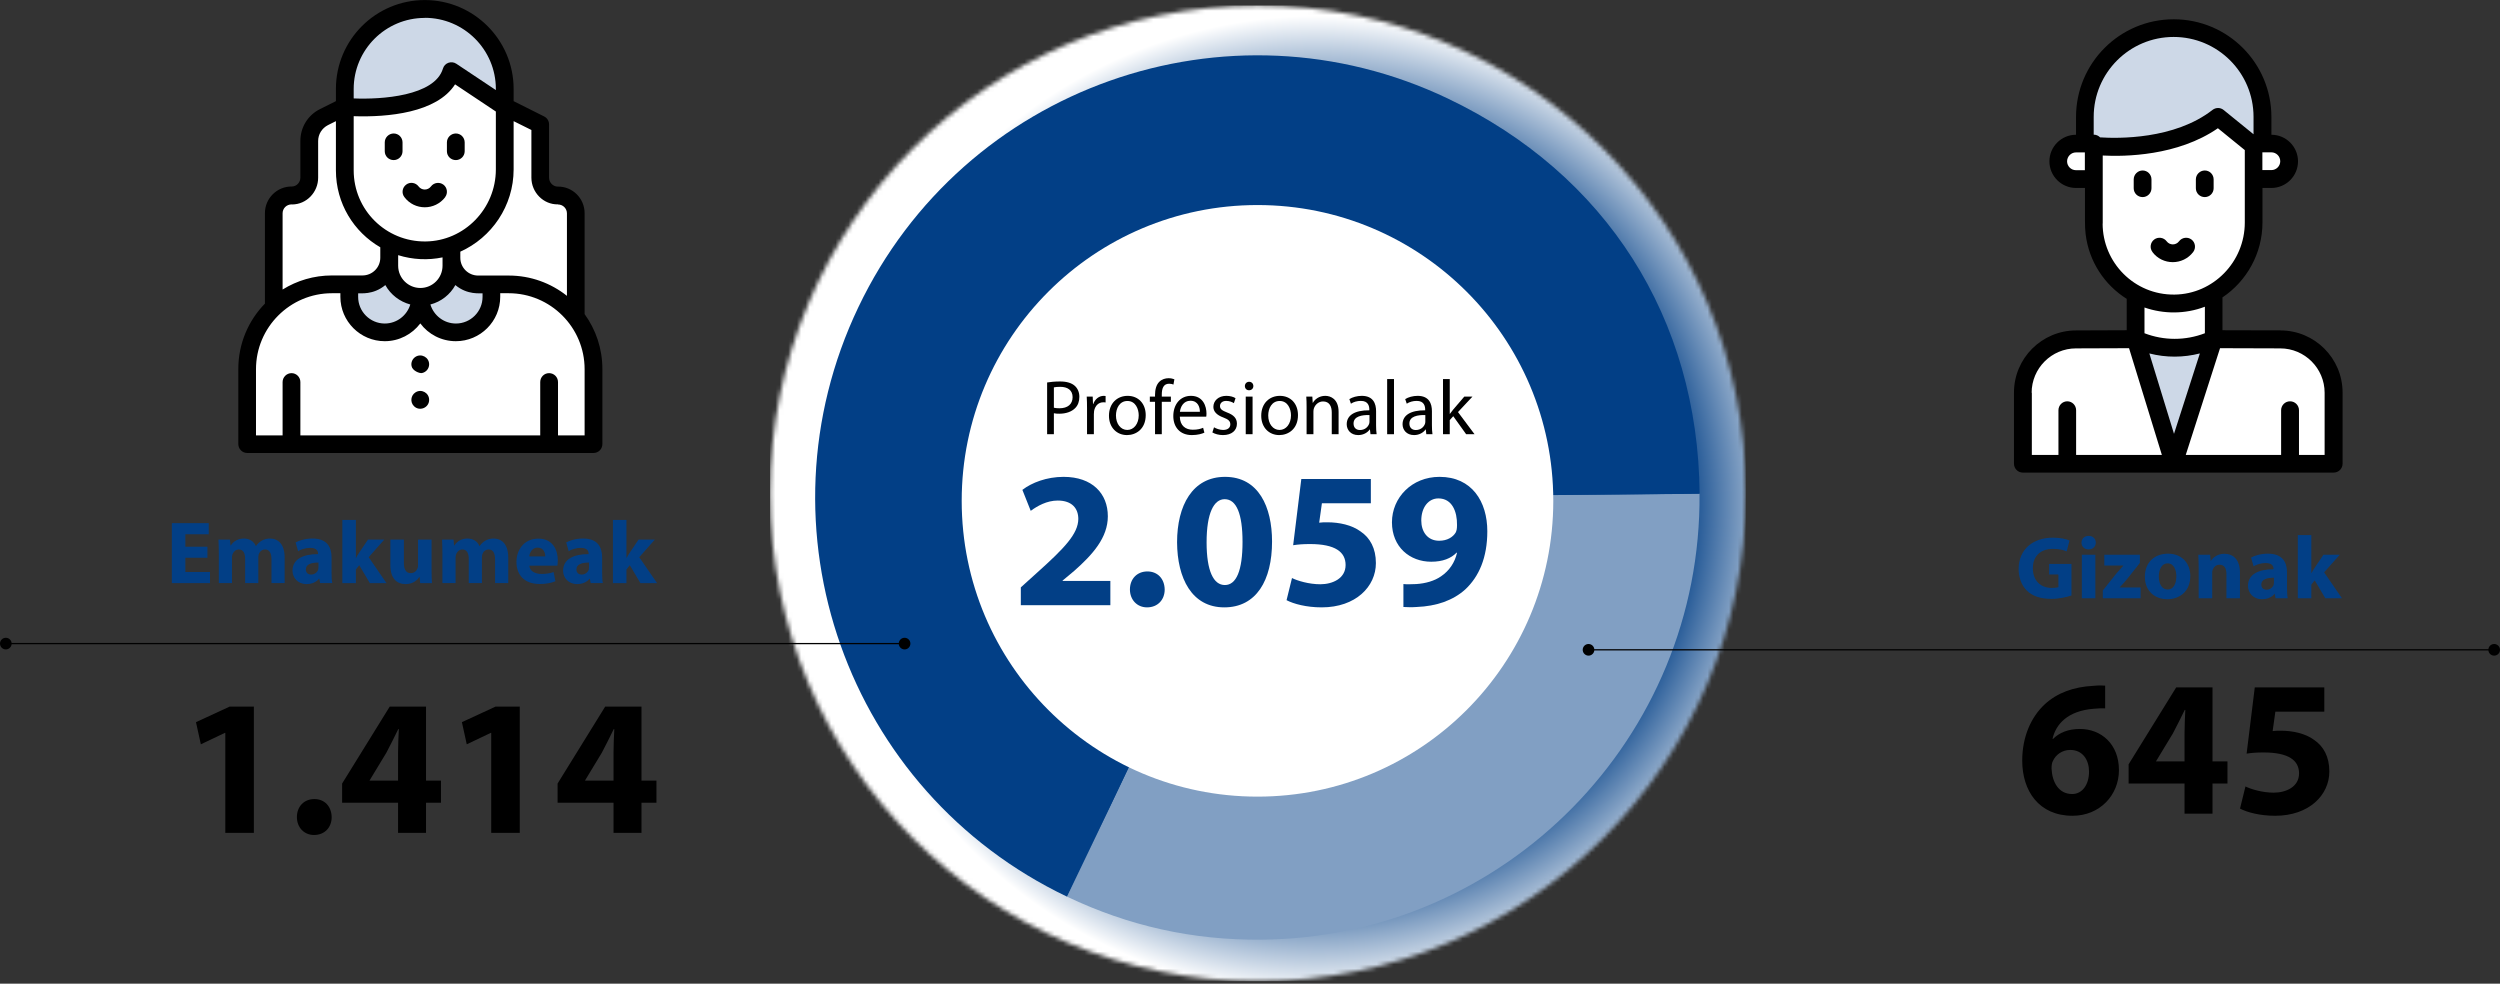
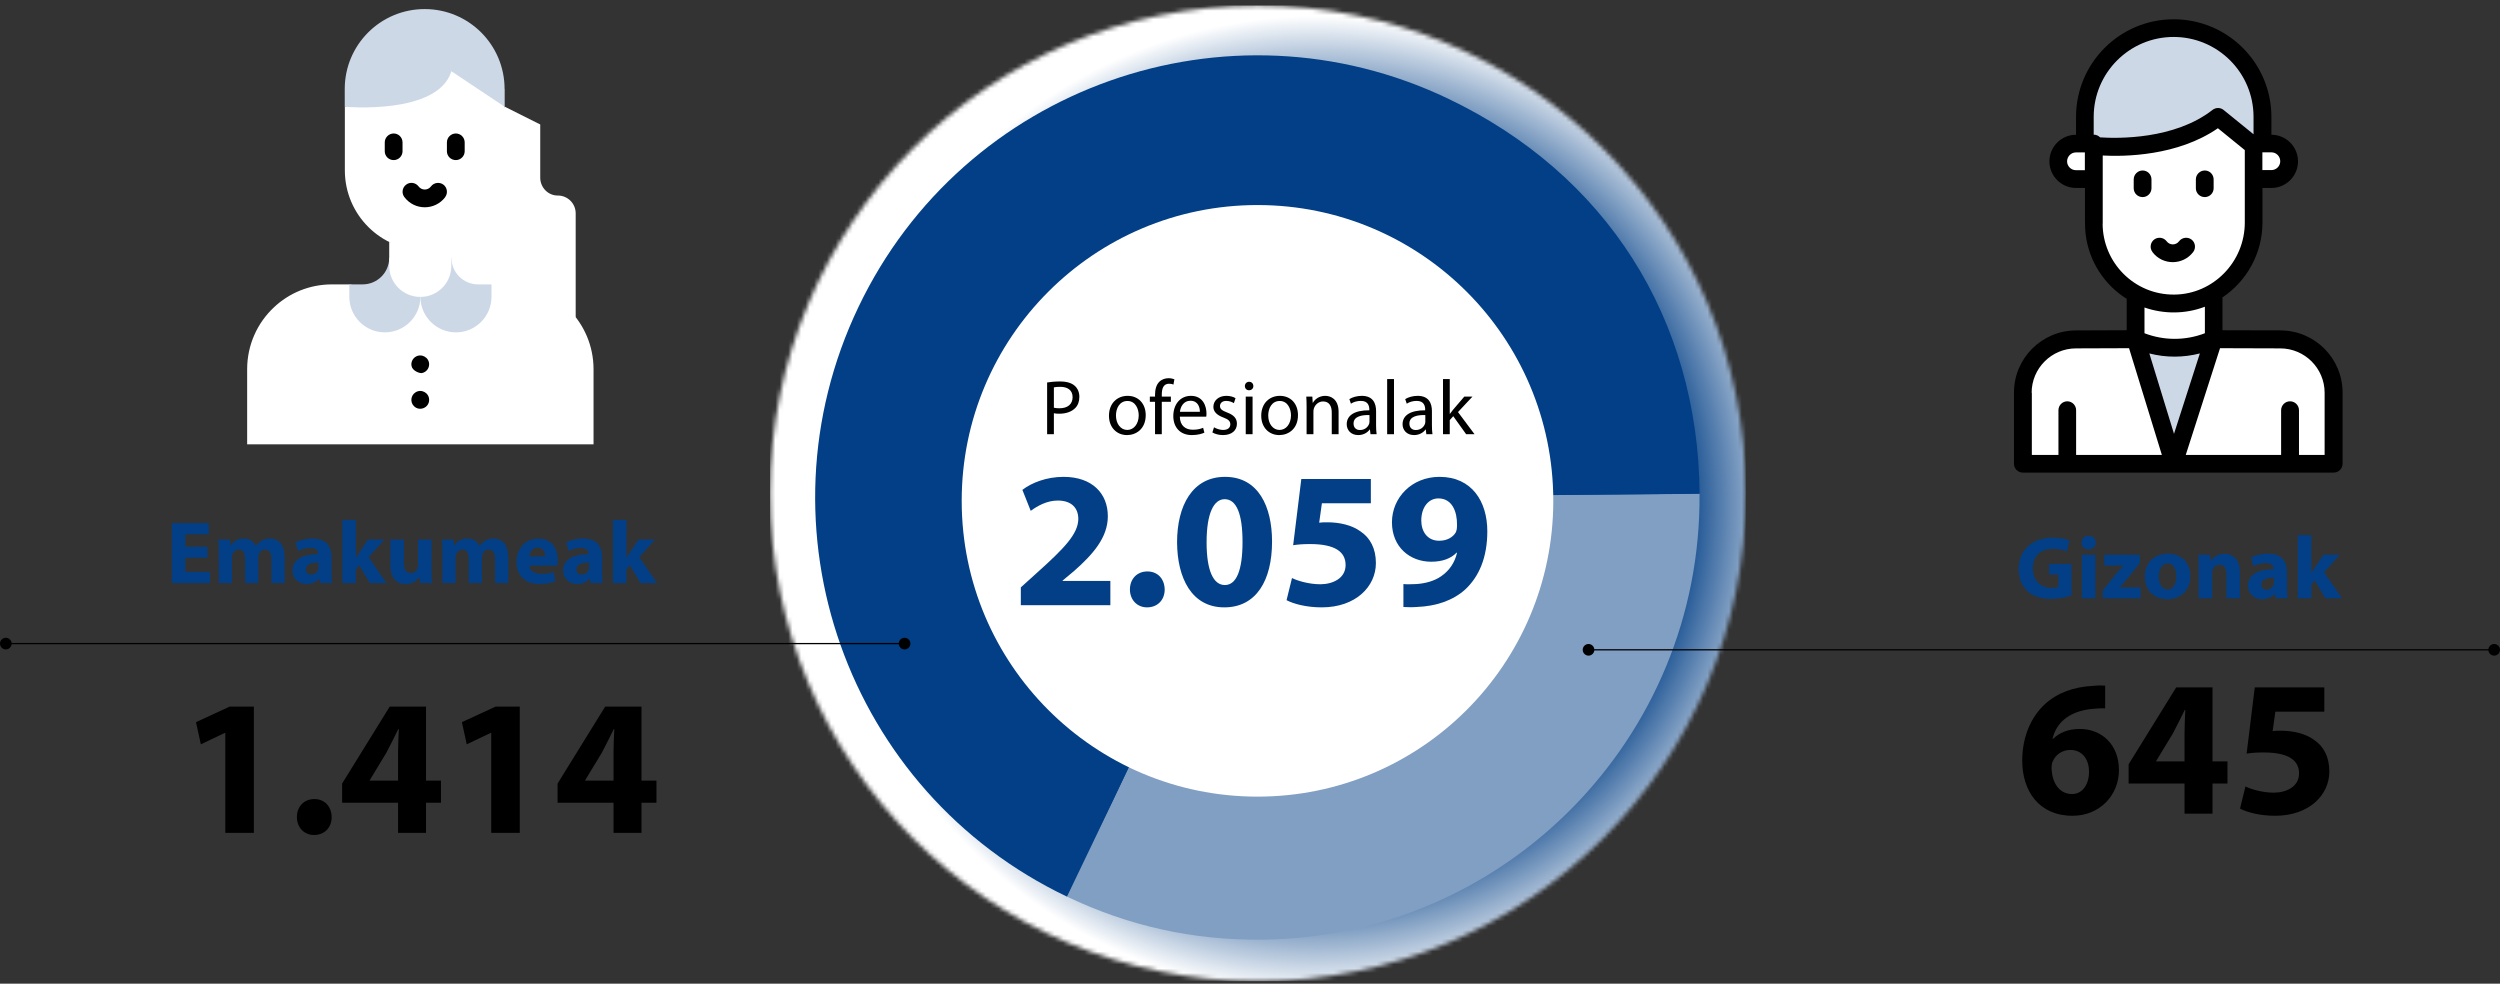
<svg xmlns="http://www.w3.org/2000/svg" width="582" height="229" viewBox="0 0 582 229" fill="none">
  <rect x="0" y="0" width="582" height="229" fill="#333333" stroke="none" />
  <mask id="mask0_3541_2665" style="mask-type:luminance" maskUnits="userSpaceOnUse" x="179" y="1" width="228" height="228">
    <path d="M179.277 114.856C179.277 177.568 230.121 228.434 292.856 228.434C355.591 228.434 406.434 177.59 406.434 114.856C406.434 52.121 355.591 1.278 292.856 1.278C230.121 1.278 179.277 52.121 179.277 114.856Z" fill="white" />
  </mask>
  <g mask="url(#mask0_3541_2665)">
    <path d="M406.412 1.278H179.277V228.411H406.412V1.278Z" fill="url(#paint0_radial_3541_2665)" />
  </g>
  <path d="M292.72 115.828L395.651 114.924C396.148 171.758 350.459 218.261 293.625 218.758C277.709 218.894 262.788 215.593 248.41 208.743L292.72 115.828Z" fill="#819FC3" />
  <path d="M292.719 115.829L248.409 208.744C197.091 184.261 175.342 122.838 199.826 71.519C224.31 20.201 285.733 -1.547 337.052 22.937C373.947 40.525 395.31 74.074 395.672 114.948L292.742 115.852L292.719 115.829Z" fill="#023F86" />
  <path d="M361.606 116.595C361.606 78.57 330.77 47.734 292.744 47.734C254.719 47.734 223.883 78.57 223.883 116.595C223.883 154.62 254.719 185.456 292.744 185.456C330.77 185.456 361.606 154.62 361.606 116.595Z" fill="white" />
  <path d="M326.715 141.305V135.97C327.619 136.06 328.342 136.015 329.699 135.97C331.824 135.834 333.949 135.247 335.486 134.161C337.43 132.85 338.696 130.906 339.194 128.69L339.103 128.645C337.792 130.002 335.848 130.77 333.18 130.77C328.207 130.77 324.047 127.334 324.047 121.592C324.047 115.85 328.659 111.012 335.124 111.012C342.675 111.012 346.247 116.799 346.247 123.672C346.247 129.821 344.303 134.252 341.093 137.236C338.289 139.768 334.401 141.124 329.834 141.305C328.704 141.396 327.483 141.35 326.715 141.305ZM334.853 116.03C332.547 116.03 330.874 118.11 330.874 121.185C330.874 123.717 332.276 125.887 335.034 125.887C336.933 125.887 338.244 125.028 338.877 123.988C339.103 123.536 339.194 123.084 339.194 122.225C339.239 119.105 338.063 116.03 334.853 116.03Z" fill="#023F86" />
  <path d="M319.133 111.509V117.161H307.739L307.106 121.682C307.739 121.592 308.281 121.592 309.005 121.592C311.808 121.592 314.702 122.225 316.736 123.717C318.952 125.209 320.308 127.65 320.308 131.087C320.308 136.557 315.606 141.395 307.694 141.395C304.122 141.395 301.137 140.581 299.51 139.722L300.776 134.568C302.042 135.201 304.709 136.015 307.377 136.015C310.226 136.015 313.255 134.658 313.255 131.539C313.255 128.509 310.859 126.656 304.981 126.656C303.353 126.656 302.223 126.746 301.047 126.927L302.946 111.509H319.133Z" fill="#023F86" />
  <path d="M285.191 111.012C293.013 111.012 296.133 118.02 296.133 126.068C296.133 135.111 292.471 141.396 285.011 141.396C277.415 141.396 274.069 134.568 274.023 126.249C274.023 117.703 277.595 111.012 285.191 111.012ZM285.101 116.211C282.614 116.211 280.896 119.376 280.896 126.249C280.896 132.986 282.524 136.196 285.146 136.196C287.814 136.196 289.261 132.85 289.261 126.158C289.261 119.648 287.859 116.211 285.101 116.211Z" fill="#023F86" />
  <path d="M267.026 141.396C264.72 141.396 263.047 139.633 263.047 137.236C263.047 134.749 264.72 133.031 267.116 133.031C269.467 133.031 271.095 134.704 271.14 137.236C271.14 139.633 269.513 141.396 267.026 141.396Z" fill="#023F86" />
  <path d="M258.492 140.898H237.648V136.739L241.401 133.348C247.867 127.56 250.987 124.259 251.032 120.823C251.032 118.427 249.63 116.528 246.239 116.528C243.707 116.528 241.492 117.794 239.954 118.924L238.01 114.041C240.18 112.368 243.662 111.012 247.596 111.012C254.287 111.012 257.904 114.9 257.904 120.19C257.904 125.164 254.378 129.097 250.082 132.895L247.37 135.156V135.247H258.492V140.898Z" fill="#023F86" />
  <path d="M337.503 88.246V96.348H337.539C337.756 96.04 338.046 95.661 338.299 95.353L340.885 92.333H342.784L339.42 95.932L343.273 101.086H341.319L338.317 96.891L337.503 97.795V101.086H335.93V88.246H337.503Z" fill="black" />
  <path d="M333.352 95.716V98.99C333.352 99.749 333.388 100.491 333.479 101.088H332.05L331.923 99.984H331.869C331.381 100.672 330.44 101.287 329.192 101.287C327.42 101.287 326.516 100.039 326.516 98.773C326.516 96.657 328.397 95.499 331.779 95.517V95.336C331.779 94.631 331.58 93.311 329.789 93.329C328.957 93.329 328.107 93.564 327.492 93.98L327.131 92.913C327.854 92.461 328.921 92.153 330.024 92.153C332.701 92.153 333.352 93.98 333.352 95.716ZM331.815 98.14V96.621C330.079 96.584 328.107 96.892 328.107 98.592C328.107 99.641 328.794 100.111 329.59 100.111C330.748 100.111 331.489 99.388 331.742 98.646C331.797 98.465 331.815 98.284 331.815 98.14Z" fill="black" />
  <path d="M322.93 101.086V88.246H324.521V101.086H322.93Z" fill="black" />
  <path d="M320.352 95.716V98.99C320.352 99.749 320.388 100.491 320.479 101.088H319.05L318.923 99.984H318.869C318.381 100.672 317.44 101.287 316.192 101.287C314.42 101.287 313.516 100.039 313.516 98.773C313.516 96.657 315.397 95.499 318.779 95.517V95.336C318.779 94.631 318.58 93.311 316.789 93.329C315.957 93.329 315.107 93.564 314.492 93.98L314.131 92.913C314.854 92.461 315.921 92.153 317.024 92.153C319.701 92.153 320.352 93.98 320.352 95.716ZM318.815 98.14V96.621C317.079 96.584 315.107 96.892 315.107 98.592C315.107 99.641 315.794 100.111 316.59 100.111C317.748 100.111 318.489 99.388 318.742 98.646C318.797 98.465 318.815 98.284 318.815 98.14Z" fill="black" />
  <path d="M304.174 101.088V94.703C304.174 93.781 304.156 93.058 304.102 92.334H305.512L305.603 93.781H305.639C306.073 92.967 307.086 92.153 308.533 92.153C309.744 92.153 311.625 92.877 311.625 95.879V101.088H310.034V96.042C310.034 94.631 309.509 93.456 308.008 93.456C306.977 93.456 306.163 94.197 305.874 95.083C305.802 95.282 305.765 95.553 305.765 95.825V101.088H304.174Z" fill="black" />
  <path d="M297.956 92.153C300.47 92.153 302.17 93.98 302.17 96.639C302.17 99.876 299.909 101.287 297.811 101.287C295.46 101.287 293.615 99.55 293.615 96.783C293.615 93.871 295.55 92.153 297.956 92.153ZM297.92 93.347C296.057 93.347 295.243 95.083 295.243 96.729C295.243 98.646 296.328 100.093 297.883 100.093C299.403 100.093 300.542 98.664 300.542 96.693C300.542 95.21 299.801 93.347 297.92 93.347Z" fill="black" />
  <path d="M291.599 101.087H290.008V92.334H291.599V101.087ZM290.803 88.879C291.382 88.879 291.78 89.314 291.78 89.874C291.78 90.417 291.4 90.851 290.767 90.851C290.188 90.851 289.809 90.417 289.809 89.874C289.809 89.332 290.206 88.879 290.803 88.879Z" fill="black" />
  <path d="M282.24 100.672L282.62 99.478C283.108 99.767 283.94 100.093 284.736 100.093C285.875 100.093 286.418 99.532 286.418 98.791C286.418 98.031 285.966 97.633 284.808 97.199C283.217 96.621 282.475 95.77 282.475 94.722C282.475 93.311 283.633 92.153 285.496 92.153C286.382 92.153 287.16 92.388 287.63 92.696L287.25 93.853C286.906 93.636 286.273 93.329 285.459 93.329C284.519 93.329 284.013 93.871 284.013 94.522C284.013 95.246 284.519 95.572 285.658 96.024C287.16 96.584 287.955 97.344 287.955 98.646C287.955 100.201 286.744 101.287 284.7 101.287C283.741 101.287 282.855 101.033 282.24 100.672Z" fill="black" />
  <path d="M280.813 97H274.664C274.7 99.153 276.056 100.039 277.666 100.039C278.805 100.039 279.511 99.84 280.089 99.587L280.379 100.726C279.818 100.979 278.842 101.287 277.449 101.287C274.754 101.287 273.145 99.496 273.145 96.856C273.145 94.215 274.7 92.153 277.25 92.153C280.126 92.153 280.867 94.649 280.867 96.259C280.867 96.584 280.849 96.819 280.813 97ZM274.682 95.861H279.33C279.348 94.866 278.914 93.293 277.123 93.293C275.496 93.293 274.808 94.758 274.682 95.861Z" fill="black" />
  <path d="M270.465 101.087H268.891V93.545H267.68V92.333H268.891V91.917C268.891 90.687 269.181 89.566 269.904 88.861C270.501 88.282 271.297 88.047 272.038 88.047C272.617 88.047 273.087 88.174 273.395 88.3L273.178 89.53C272.943 89.421 272.635 89.331 272.165 89.331C270.809 89.331 270.465 90.507 270.465 91.863V92.333H272.581V93.545H270.465V101.087Z" fill="black" />
  <path d="M262.509 92.153C265.022 92.153 266.723 93.98 266.723 96.639C266.723 99.876 264.462 101.287 262.364 101.287C260.013 101.287 258.168 99.55 258.168 96.783C258.168 93.871 260.103 92.153 262.509 92.153ZM262.472 93.347C260.61 93.347 259.796 95.083 259.796 96.729C259.796 98.646 260.881 100.093 262.436 100.093C263.955 100.093 265.095 98.664 265.095 96.693C265.095 95.21 264.353 93.347 262.472 93.347Z" fill="black" />
-   <path d="M253.061 101.088V95.065C253.061 94.034 253.043 93.148 252.988 92.334H254.381L254.453 94.07H254.507C254.905 92.895 255.882 92.153 256.949 92.153C257.112 92.153 257.238 92.171 257.383 92.189V93.691C257.22 93.654 257.058 93.654 256.841 93.654C255.719 93.654 254.923 94.486 254.706 95.68C254.67 95.897 254.652 96.168 254.652 96.421V101.088H253.061Z" fill="black" />
  <path d="M243.77 101.086V89.041C244.529 88.915 245.524 88.806 246.79 88.806C248.345 88.806 249.485 89.168 250.208 89.819C250.859 90.398 251.275 91.284 251.275 92.369C251.275 93.472 250.95 94.34 250.335 94.973C249.485 95.86 248.146 96.312 246.609 96.312C246.139 96.312 245.705 96.294 245.343 96.203V101.086H243.77ZM245.343 90.181V94.919C245.687 95.01 246.121 95.046 246.645 95.046C248.544 95.046 249.702 94.105 249.702 92.46C249.702 90.832 248.544 90.054 246.826 90.054C246.139 90.054 245.614 90.108 245.343 90.181Z" fill="black" />
  <path d="M149.339 193.89H142.828V186.882H129.807V182.406L140.884 164.501H149.339V181.728H152.821V186.882H149.339V193.89ZM136.182 181.728H142.828V175.217C142.828 173.453 142.919 171.645 143.009 169.746H142.874C141.924 171.645 141.11 173.363 140.116 175.217L136.227 181.637L136.182 181.728Z" fill="black" />
  <path d="M114.357 193.89V170.605H114.266L108.66 173.273L107.529 168.118L115.351 164.501H121.003V193.89H114.357Z" fill="black" />
  <path d="M99.179 193.89H92.668V186.882H79.647V182.406L90.724 164.501H99.179V181.728H102.661V186.882H99.179V193.89ZM86.022 181.728H92.668V175.217C92.668 173.453 92.759 171.645 92.849 169.746H92.713C91.764 171.645 90.95 173.363 89.955 175.217L86.067 181.637L86.022 181.728Z" fill="black" />
  <path d="M73.098 194.386C70.792 194.386 69.119 192.623 69.119 190.226C69.119 187.74 70.792 186.021 73.188 186.021C75.54 186.021 77.167 187.694 77.213 190.226C77.213 192.623 75.585 194.386 73.098 194.386Z" fill="black" />
  <path d="M52.452 193.89V170.605H52.362L46.755 173.273L45.625 168.118L53.447 164.501H59.099V193.89H52.452Z" fill="black" />
  <path d="M145.837 121.043V129.885H145.879C146.106 129.45 146.355 129.036 146.603 128.664L148.653 125.619H152.443L148.819 129.72L152.961 135.746H149.088L146.624 131.583L145.837 132.577V135.746H142.689V121.043H145.837Z" fill="#023F86" />
  <path d="M140.177 129.76V133.301C140.177 134.254 140.218 135.186 140.342 135.745H137.505L137.319 134.73H137.257C136.594 135.538 135.559 135.973 134.358 135.973C132.308 135.973 131.086 134.482 131.086 132.866C131.086 130.237 133.447 128.994 137.029 128.994V128.87C137.029 128.311 136.739 127.544 135.186 127.544C134.151 127.544 133.053 127.897 132.391 128.311L131.811 126.281C132.515 125.888 133.902 125.37 135.745 125.37C139.121 125.37 140.177 127.358 140.177 129.76ZM137.133 132.059V130.961C135.476 130.961 134.192 131.355 134.192 132.556C134.192 133.363 134.731 133.757 135.435 133.757C136.201 133.757 136.864 133.239 137.071 132.597C137.112 132.432 137.133 132.245 137.133 132.059Z" fill="#023F86" />
  <path d="M129.754 131.688H123.231C123.314 132.992 124.619 133.614 126.089 133.614C127.166 133.614 128.036 133.469 128.885 133.179L129.299 135.312C128.263 135.747 127 135.954 125.633 135.954C122.196 135.954 120.229 133.966 120.229 130.797C120.229 128.23 121.823 125.393 125.343 125.393C128.615 125.393 129.858 127.94 129.858 130.445C129.858 130.984 129.796 131.46 129.754 131.688ZM123.21 129.534H126.938C126.938 128.768 126.607 127.484 125.157 127.484C123.832 127.484 123.293 128.706 123.21 129.534Z" fill="#023F86" />
  <path d="M102.995 135.745V128.849C102.995 127.586 102.954 126.53 102.912 125.619H105.583L105.708 126.985H105.77C106.205 126.323 107.116 125.37 108.835 125.37C110.16 125.37 111.175 126.053 111.61 127.11H111.651C112.044 126.571 112.479 126.157 112.976 125.867C113.535 125.556 114.157 125.37 114.902 125.37C116.849 125.37 118.319 126.737 118.319 129.781V135.745H115.254V130.237C115.254 128.766 114.778 127.917 113.763 127.917C113.018 127.917 112.521 128.414 112.293 129.015C112.231 129.243 112.189 129.553 112.189 129.822V135.745H109.125V130.05C109.125 128.787 108.669 127.917 107.654 127.917C106.847 127.917 106.37 128.538 106.184 129.035C106.08 129.284 106.06 129.574 106.06 129.843V135.745H102.995Z" fill="#023F86" />
  <path d="M100.467 125.62V132.495C100.467 133.821 100.508 134.897 100.55 135.746H97.816L97.671 134.318H97.609C97.216 134.939 96.263 135.974 94.441 135.974C92.37 135.974 90.879 134.69 90.879 131.563V125.62H94.027V131.066C94.027 132.537 94.503 133.427 95.621 133.427C96.491 133.427 97.008 132.827 97.195 132.33C97.278 132.143 97.319 131.915 97.319 131.646V125.62H100.467Z" fill="#023F86" />
  <path d="M82.847 121.043V129.885H82.888C83.116 129.45 83.365 129.036 83.613 128.664L85.663 125.619H89.453L85.829 129.72L89.971 135.746H86.098L83.634 131.583L82.847 132.577V135.746H79.699V121.043H82.847Z" fill="#023F86" />
  <path d="M77.187 129.76V133.301C77.187 134.254 77.228 135.186 77.352 135.745H74.515L74.329 134.73H74.267C73.604 135.538 72.569 135.973 71.368 135.973C69.317 135.973 68.096 134.482 68.096 132.866C68.096 130.237 70.456 128.994 74.039 128.994V128.87C74.039 128.311 73.749 127.544 72.196 127.544C71.16 127.544 70.063 127.897 69.4 128.311L68.82 126.281C69.525 125.888 70.912 125.37 72.755 125.37C76.13 125.37 77.187 127.358 77.187 129.76ZM74.142 132.059V130.961C72.486 130.961 71.202 131.355 71.202 132.556C71.202 133.363 71.74 133.757 72.444 133.757C73.211 133.757 73.873 133.239 74.08 132.597C74.122 132.432 74.142 132.245 74.142 132.059Z" fill="#023F86" />
  <path d="M50.94 135.745V128.849C50.94 127.586 50.899 126.53 50.857 125.619H53.529L53.653 126.985H53.715C54.15 126.323 55.061 125.37 56.78 125.37C58.105 125.37 59.12 126.053 59.555 127.11H59.596C59.99 126.571 60.425 126.157 60.922 125.867C61.481 125.556 62.102 125.37 62.847 125.37C64.794 125.37 66.264 126.737 66.264 129.781V135.745H63.2V130.237C63.2 128.766 62.723 127.917 61.709 127.917C60.963 127.917 60.466 128.414 60.238 129.015C60.176 129.243 60.135 129.553 60.135 129.822V135.745H57.07V130.05C57.07 128.787 56.614 127.917 55.6 127.917C54.792 127.917 54.316 128.538 54.129 129.035C54.026 129.284 54.005 129.574 54.005 129.843V135.745H50.94Z" fill="#023F86" />
  <path d="M48.287 127.277V129.845H43.152V133.158H48.888V135.746H40.004V121.789H48.598V124.378H43.152V127.277H48.287Z" fill="#023F86" />
  <path d="M1.359 149.828H210.589" stroke="black" stroke-width="0.3" />
  <path d="M1.356 151.185C2.102 151.185 2.713 150.575 2.713 149.829C2.713 149.083 2.102 148.473 1.356 148.473C0.61 148.473 0 149.083 0 149.829C0 150.575 0.61 151.185 1.356 151.185Z" fill="black" />
  <path d="M210.587 151.185C211.333 151.185 211.943 150.575 211.943 149.829C211.943 149.083 211.333 148.473 210.587 148.473C209.841 148.473 209.23 149.083 209.23 149.829C209.23 150.575 209.841 151.185 210.587 151.185Z" fill="black" />
  <path d="M129.859 45.521C127.598 45.544 125.767 43.645 125.767 41.361V28.973L117.493 24.835L98.209 69.078L134.019 73.848V49.658C134.019 47.375 132.142 45.498 129.836 45.521" fill="white" />
-   <path d="M80.281 24.858L75.443 27.277C73.341 28.317 72.007 30.487 72.007 32.816V41.361C72.007 43.622 70.198 45.544 67.915 45.521C65.609 45.498 63.732 47.375 63.732 49.658V71.587L92.511 69.507L90.115 39.801L80.281 24.835V24.858Z" fill="white" />
  <path d="M118.418 66.206H114.394L97.846 69.1L81.297 66.206H77.273C72.028 66.206 67.258 68.241 63.731 71.587C59.911 75.181 57.537 80.29 57.537 85.965V103.44H138.177V85.965C138.177 75.068 129.36 66.206 118.441 66.206" fill="white" />
  <path d="M111.298 66.206C107.884 66.206 105.103 63.447 105.103 60.011L97.869 69.099C97.869 73.666 101.577 77.374 106.143 77.374C110.71 77.374 114.418 73.666 114.418 69.099V66.206H111.32H111.298Z" fill="#CDD8E7" />
  <path d="M90.612 60.011C90.612 63.448 87.831 66.206 84.418 66.206H81.32V69.099C81.32 73.666 85.028 77.374 89.595 77.374C94.161 77.374 97.869 73.666 97.869 69.099L90.635 59.989L90.612 60.011Z" fill="#CDD8E7" />
  <path d="M90.609 56.349V61.887C90.609 65.889 93.865 69.122 97.844 69.122C100.715 69.122 103.224 67.449 104.377 64.984C105.349 62.905 104.988 61.322 105.078 60.011V57.208L90.609 56.349Z" fill="white" />
  <path d="M107.568 14.027L80.281 24.856V39.663C80.281 49.995 88.691 58.382 99.091 58.269C109.309 58.156 117.493 49.678 117.493 39.415V24.833L107.568 14.004V14.027Z" fill="white" />
  <path d="M117.49 20.719V24.856L105.079 16.582C101.981 26.846 80.256 24.856 80.256 24.856V20.719C80.256 10.433 88.575 2.113 98.862 2.113C109.148 2.113 117.467 10.433 117.467 20.719" fill="#CDD8E7" />
-   <path d="M136.098 101.359H129.903V88.948C129.903 87.795 128.976 86.868 127.823 86.868C126.671 86.868 125.766 87.795 125.766 88.948V101.359H69.927V88.948C69.927 87.795 69 86.868 67.869 86.868C66.739 86.868 65.789 87.795 65.789 88.948V101.359H59.595V85.941C59.595 76.198 67.53 68.263 77.274 68.263H79.241V69.099C79.241 74.796 83.875 79.43 89.572 79.43C92.941 79.43 95.947 77.803 97.846 75.293C99.723 77.803 102.73 79.43 106.121 79.43C111.818 79.43 116.452 74.796 116.452 69.099V68.263H118.419C128.163 68.263 136.098 76.198 136.098 85.941V101.359ZM67.96 47.6C71.396 47.6 74.064 44.706 74.064 41.383V32.837C74.064 31.255 74.945 29.853 76.347 29.13L78.201 28.203V39.664C78.201 47.373 82.383 54.02 88.532 57.569V59.988C88.532 62.317 86.633 64.125 84.395 64.125H77.274C73.069 64.125 69.135 65.324 65.789 67.403V49.657C65.789 48.572 66.626 47.577 67.96 47.577M98.886 4.149C108.02 4.149 115.435 11.564 115.435 20.697V20.968L106.234 14.842C105.081 14.073 103.498 14.639 103.114 15.972C101.192 22.37 88.826 23.184 82.338 22.913V20.72C82.338 11.587 89.753 4.171 98.886 4.171M106.008 66.364C108.856 68.737 111.863 68.217 112.338 68.285V69.122C112.338 72.535 109.557 75.316 106.143 75.316C103.34 75.316 100.966 73.439 100.197 70.885C102.729 70.229 104.809 68.556 106.008 66.364ZM97.869 67.042C95.043 67.042 92.692 64.758 92.692 61.865V59.401C96.083 60.463 99.655 60.621 103.023 59.92V61.865C103.023 64.668 100.763 67.042 97.846 67.042M82.338 27.05C90.228 27.321 101.69 26.281 105.94 19.635L115.435 25.965V39.438C115.435 48.594 108.087 56.123 99.067 56.213C89.798 56.303 82.338 48.843 82.338 39.664V27.05ZM83.378 68.285C83.853 68.217 86.859 68.737 89.708 66.364C90.951 68.624 93.076 70.229 95.518 70.885C94.749 73.439 92.375 75.316 89.572 75.316C86.159 75.316 83.378 72.535 83.378 69.122V68.285ZM129.881 47.6C131.102 47.6 131.983 48.572 131.983 49.679V68.873C128.253 65.911 123.551 64.148 118.442 64.148H111.298C109.06 64.148 107.161 62.339 107.161 60.011V58.587C114.44 55.331 119.572 47.939 119.572 39.438V28.203L123.709 30.26V41.36C123.709 44.796 126.512 47.645 129.881 47.577M136.098 73.168V49.634C136.098 46.13 133.227 43.372 129.836 43.44C128.728 43.44 127.823 42.468 127.823 41.36V28.971C127.823 28.18 127.394 27.479 126.693 27.118L119.572 23.546V20.697C119.572 9.303 110.303 0.012 98.886 0.012C87.47 0.012 78.201 9.281 78.201 20.697V23.546L74.493 25.399C71.667 26.801 69.927 29.65 69.927 32.792V41.337C69.927 42.445 69.067 43.417 67.937 43.417C64.546 43.372 61.675 46.13 61.675 49.612V70.681C57.832 74.615 55.48 79.996 55.48 85.896V103.371C55.48 104.524 56.407 105.451 57.538 105.451H138.178C139.331 105.451 140.235 104.524 140.235 103.371V85.896C140.235 81.126 138.698 76.718 136.098 73.123" fill="black" />
  <path d="M103.634 45.882C104.312 44.977 104.131 43.666 103.227 42.988C102.323 42.31 101.011 42.491 100.333 43.395C99.61 44.367 98.163 44.367 97.439 43.395C96.761 42.491 95.45 42.287 94.546 42.988C93.641 43.666 93.438 44.977 94.139 45.882C96.513 49.047 101.26 49.047 103.656 45.882" fill="black" />
  <path d="M91.652 37.269C92.782 37.269 93.709 36.342 93.709 35.211V33.154C93.709 32.001 92.782 31.074 91.652 31.074C90.522 31.074 89.572 32.001 89.572 33.154V35.211C89.572 36.364 90.499 37.269 91.652 37.269Z" fill="black" />
  <path d="M106.121 37.269C107.251 37.269 108.178 36.342 108.178 35.211V33.154C108.178 32.001 107.251 31.074 106.121 31.074C104.991 31.074 104.041 32.001 104.041 33.154V35.211C104.041 36.364 104.968 37.269 106.121 37.269Z" fill="black" />
  <path d="M96.692 83.094C96.037 83.524 95.63 84.361 95.811 85.219C96.014 86.327 97.687 86.96 98.23 86.847C99.224 86.644 99.903 85.785 99.903 84.813C99.903 83.162 98.049 82.19 96.692 83.094Z" fill="black" />
  <path d="M96.693 91.367C95.63 92.068 95.427 93.605 96.376 94.555C97.665 95.844 99.903 94.939 99.903 93.085C99.903 91.435 98.072 90.44 96.693 91.367Z" fill="black" />
  <path d="M541.098 160.025V165.677H529.704L529.071 170.199C529.704 170.108 530.246 170.108 530.97 170.108C533.773 170.108 536.667 170.741 538.701 172.233C540.917 173.725 542.273 176.167 542.273 179.603C542.273 185.074 537.571 189.912 529.658 189.912C526.086 189.912 523.102 189.098 521.475 188.239L522.741 183.085C524.007 183.718 526.674 184.531 529.342 184.531C532.19 184.531 535.22 183.175 535.22 180.055C535.22 177.026 532.823 175.172 526.946 175.172C525.318 175.172 524.187 175.263 523.012 175.443L524.911 160.025H541.098Z" fill="black" />
  <path d="M515.072 189.415H508.561V182.406H495.539V177.93L506.617 160.025H515.072V177.252H518.553V182.406H515.072V189.415ZM501.914 177.252H508.561V170.741C508.561 168.978 508.651 167.169 508.742 165.27H508.606C507.657 167.169 506.843 168.887 505.848 170.741L501.96 177.162L501.914 177.252Z" fill="black" />
  <path d="M490.08 159.618V164.909C489.311 164.863 488.497 164.909 487.412 164.999C481.308 165.496 478.596 168.616 477.827 172.007H477.963C479.409 170.56 481.489 169.701 484.202 169.701C489.13 169.701 493.29 173.183 493.29 179.287C493.29 185.119 488.814 189.912 482.484 189.912C474.617 189.912 470.773 184.079 470.773 177.071C470.773 171.555 472.808 166.943 476.018 163.959C478.912 161.291 482.755 159.89 487.322 159.664C488.588 159.528 489.447 159.573 490.08 159.618ZM482.394 184.848C484.79 184.848 486.327 182.632 486.327 179.648C486.327 176.935 484.88 174.584 481.941 174.584C480.088 174.584 478.55 175.715 477.917 177.162C477.691 177.568 477.601 178.111 477.601 178.925C477.736 182.045 479.229 184.848 482.394 184.848Z" fill="black" />
  <path d="M538.077 124.569V133.412H538.119C538.347 132.977 538.595 132.563 538.844 132.19L540.894 129.146H544.683L541.059 133.246L545.201 139.272H541.329L538.864 135.11L538.077 136.104V139.272H534.93V124.569H538.077Z" fill="#023F86" />
  <path d="M532.417 133.287V136.828C532.417 137.78 532.458 138.712 532.583 139.271H529.746L529.559 138.257H529.497C528.835 139.064 527.799 139.499 526.598 139.499C524.548 139.499 523.326 138.008 523.326 136.393C523.326 133.763 525.687 132.52 529.269 132.52V132.396C529.269 131.837 528.98 131.071 527.426 131.071C526.391 131.071 525.293 131.423 524.631 131.837L524.051 129.808C524.755 129.414 526.142 128.896 527.986 128.896C531.361 128.896 532.417 130.884 532.417 133.287ZM529.373 135.585V134.488C527.716 134.488 526.432 134.881 526.432 136.082C526.432 136.89 526.971 137.283 527.675 137.283C528.441 137.283 529.104 136.766 529.311 136.124C529.352 135.958 529.373 135.772 529.373 135.585Z" fill="#023F86" />
  <path d="M511.852 139.273V132.377C511.852 131.114 511.811 130.058 511.77 129.147H514.503L514.648 130.555H514.71C515.124 129.892 516.139 128.919 517.837 128.919C519.908 128.919 521.461 130.306 521.461 133.288V139.273H518.313V133.661C518.313 132.356 517.858 131.466 516.719 131.466C515.849 131.466 515.331 132.067 515.104 132.646C515.021 132.853 515 133.143 515 133.433V139.273H511.852Z" fill="#023F86" />
  <path d="M504.748 128.896C507.833 128.896 509.904 131.029 509.904 134.094C509.904 137.801 507.274 139.499 504.561 139.499C501.6 139.499 499.322 137.552 499.322 134.281C499.322 130.988 501.476 128.896 504.748 128.896ZM504.644 131.154C503.153 131.154 502.573 132.707 502.573 134.198C502.573 135.937 503.298 137.242 504.644 137.242C505.887 137.242 506.653 136.02 506.653 134.177C506.653 132.686 506.073 131.154 504.644 131.154Z" fill="#023F86" />
  <path d="M489.529 139.272V137.47L492.718 133.473C493.298 132.811 493.754 132.293 494.313 131.693V131.651H489.881V129.146H498.165V131.051L495.121 134.882C494.561 135.524 494.044 136.166 493.464 136.725V136.766H498.33V139.272H489.529Z" fill="#023F86" />
  <path d="M487.801 139.271H484.653V129.145H487.801V139.271ZM486.248 124.755C487.262 124.755 487.884 125.438 487.904 126.329C487.904 127.198 487.262 127.903 486.206 127.903C485.212 127.903 484.57 127.198 484.57 126.329C484.57 125.438 485.233 124.755 486.248 124.755Z" fill="#023F86" />
  <path d="M482.238 131.279V138.63C481.265 138.962 479.422 139.417 477.579 139.417C475.032 139.417 473.189 138.775 471.905 137.553C470.642 136.332 469.938 134.509 469.938 132.459C469.958 127.821 473.334 125.17 477.91 125.17C479.712 125.17 481.099 125.522 481.783 125.833L481.12 128.38C480.354 128.028 479.422 127.779 477.889 127.779C475.26 127.779 473.251 129.249 473.251 132.294C473.251 135.193 475.073 136.87 477.662 136.87C478.366 136.87 478.946 136.787 479.194 136.684V133.743H477.04V131.279H482.238Z" fill="#023F86" />
  <path d="M369.809 151.276H580.643" stroke="black" stroke-width="0.3" />
  <path d="M369.81 152.634C370.556 152.634 371.166 152.023 371.166 151.277C371.166 150.531 370.556 149.921 369.81 149.921C369.064 149.921 368.453 150.531 368.453 151.277C368.453 152.023 369.064 152.634 369.81 152.634Z" fill="black" />
  <path d="M580.643 152.634C581.39 152.634 582 152.023 582 151.277C582 150.531 581.39 149.921 580.643 149.921C579.897 149.921 579.287 150.531 579.287 151.277C579.287 152.023 579.897 152.634 580.643 152.634Z" fill="black" />
  <path d="M497.133 78.978C499.235 92.904 499.077 91.819 499.077 91.864L506.017 107.915L514.834 90.033C514.879 88.835 514.653 94.261 515.332 78.956H497.133V78.978Z" fill="#CDD8E7" />
  <path d="M543.254 107.982H506.043V107.915L515.334 78.978C515.832 78.978 512.102 78.978 530.843 79.023C537.693 79.023 543.254 84.584 543.254 91.434V107.982Z" fill="white" />
  <path d="M506.041 107.982H470.887V91.434C470.887 84.584 476.448 79.023 483.298 79.023C500.366 78.978 496.614 78.978 497.156 78.978L506.041 107.915V107.982Z" fill="white" />
  <path d="M506.043 6.591C494.626 6.591 485.357 15.86 485.357 27.276V33.991L506.043 43.96L526.729 33.991V27.276C526.729 15.86 517.482 6.591 506.043 6.591Z" fill="#CDD8E7" />
  <path d="M515.33 68.173L497.154 68.444V78.979C502.806 81.602 509.317 81.669 515.014 79.137L515.353 78.979V68.195L515.33 68.173Z" fill="white" />
  <path d="M532.922 38.127C532.922 40.41 531.068 42.264 528.785 42.264H524.647L521.166 37.517L524.647 34.013H528.785C531.068 34.013 532.922 35.867 532.922 38.15" fill="white" />
  <path d="M490.173 38.103L487.415 42.24H483.278C480.994 42.24 479.141 40.387 479.141 38.103C479.141 35.82 480.994 33.966 483.278 33.966H487.415L490.173 38.103Z" fill="white" />
  <path d="M524.648 51.851C524.648 58.769 520.918 64.895 515.334 68.173C504.03 74.82 489.177 67.721 487.572 54.337C487.391 52.823 487.437 53.614 487.437 33.991C487.437 33.991 505.002 36.161 516.374 27.277L524.648 33.991V51.851Z" fill="white" />
  <path d="M541.195 105.904H535.204V95.505C535.204 94.352 534.277 93.425 533.124 93.425C531.971 93.425 531.044 94.352 531.044 95.505V105.904H508.844L516.824 81.059C518.633 81.059 522.521 81.059 530.84 81.104C536.537 81.104 541.172 85.739 541.172 91.436V105.904H541.195ZM472.966 91.436C472.966 85.739 477.601 81.104 483.298 81.104C490.441 81.082 493.946 81.082 495.641 81.059L503.282 105.904H483.32V95.505C483.32 94.352 482.393 93.425 481.263 93.425C480.133 93.425 479.206 94.352 479.206 95.505V105.904H473.011V91.436H472.966ZM512.122 82.302L506.108 100.998L500.366 82.28C504.3 83.297 508.324 83.252 512.122 82.28M513.297 71.406V77.578C508.776 79.318 503.757 79.318 499.236 77.578V71.587C503.667 73.124 508.686 73.169 513.297 71.406ZM489.515 52.054V36.206C494.601 36.478 506.945 36.342 516.327 29.854L522.589 34.941V51.805C522.589 60.961 515.242 68.489 506.221 68.58C496.885 68.693 489.492 61.12 489.492 52.032M483.275 39.62C482.145 39.62 481.218 38.693 481.218 37.563C481.218 36.433 482.145 35.483 483.275 35.483H485.355V39.62H483.275ZM487.412 27.209C487.412 16.945 495.754 8.603 506.018 8.603C516.281 8.603 524.623 16.923 524.623 27.209V31.256L517.661 25.604C516.915 24.993 515.852 24.993 515.083 25.581C506.199 32.522 492.973 32.25 488.904 31.979C488.52 31.595 488 31.346 487.412 31.346V27.209ZM530.84 37.54C530.84 38.671 529.914 39.598 528.761 39.598H526.681V35.461H528.761C529.914 35.461 530.84 36.387 530.84 37.54ZM530.84 76.899C524.963 76.899 533.689 76.922 517.389 76.877C517.389 75.43 517.389 73.101 517.389 69.236C522.996 65.483 526.703 59.04 526.703 51.783V43.757H528.783C532.197 43.757 534.978 40.977 534.978 37.563C534.978 34.149 532.197 31.369 528.783 31.369V27.232C528.783 14.662 518.61 4.489 506.04 4.489C493.471 4.489 483.298 14.685 483.298 27.232V31.369C479.884 31.369 477.103 34.149 477.103 37.563C477.103 40.977 479.884 43.757 483.298 43.757H485.377C485.423 51.805 485.287 52.393 485.536 54.518C486.304 60.894 489.944 66.342 495.098 69.575V76.877C493.245 76.877 489.763 76.877 483.32 76.922C475.34 76.922 468.852 83.41 468.852 91.39V107.939C468.852 109.092 469.779 110.019 470.909 110.019H543.274C544.427 110.019 545.354 109.092 545.354 107.939V91.39C545.354 83.41 538.866 76.922 530.886 76.922" fill="black" />
  <path d="M501.067 58.655C503.441 61.82 508.189 61.82 510.585 58.655C511.263 57.75 511.082 56.439 510.178 55.761C509.274 55.083 507.963 55.264 507.284 56.168C506.561 57.14 505.114 57.14 504.391 56.168C503.712 55.264 502.401 55.083 501.497 55.761C500.593 56.439 500.389 57.75 501.09 58.655" fill="black" />
  <path d="M498.806 45.883C499.937 45.883 500.864 44.956 500.864 43.826V41.769C500.864 40.616 499.937 39.689 498.806 39.689C497.676 39.689 496.727 40.616 496.727 41.769V43.826C496.727 44.979 497.653 45.883 498.806 45.883Z" fill="black" />
  <path d="M513.277 45.883C514.408 45.883 515.334 44.956 515.334 43.826V41.769C515.334 40.616 514.408 39.689 513.277 39.689C512.147 39.689 511.197 40.616 511.197 41.769V43.826C511.197 44.979 512.124 45.883 513.277 45.883Z" fill="black" />
  <defs>
    <radialGradient id="paint0_radial_3541_2665" cx="0" cy="0" r="1" gradientUnits="userSpaceOnUse" gradientTransform="translate(306.753 117.541) scale(113.579 113.578)">
      <stop stop-color="#E1E8F1" />
      <stop offset="0.08" stop-color="#B0C3D9" />
      <stop offset="0.16" stop-color="#82A0C3" />
      <stop offset="0.25" stop-color="#5B82B0" />
      <stop offset="0.34" stop-color="#3A6AA1" />
      <stop offset="0.43" stop-color="#215795" />
      <stop offset="0.52" stop-color="#0F498C" />
      <stop offset="0.62" stop-color="#054187" />
      <stop offset="0.74" stop-color="#023F86" />
      <stop offset="1" stop-color="white" />
    </radialGradient>
  </defs>
</svg>